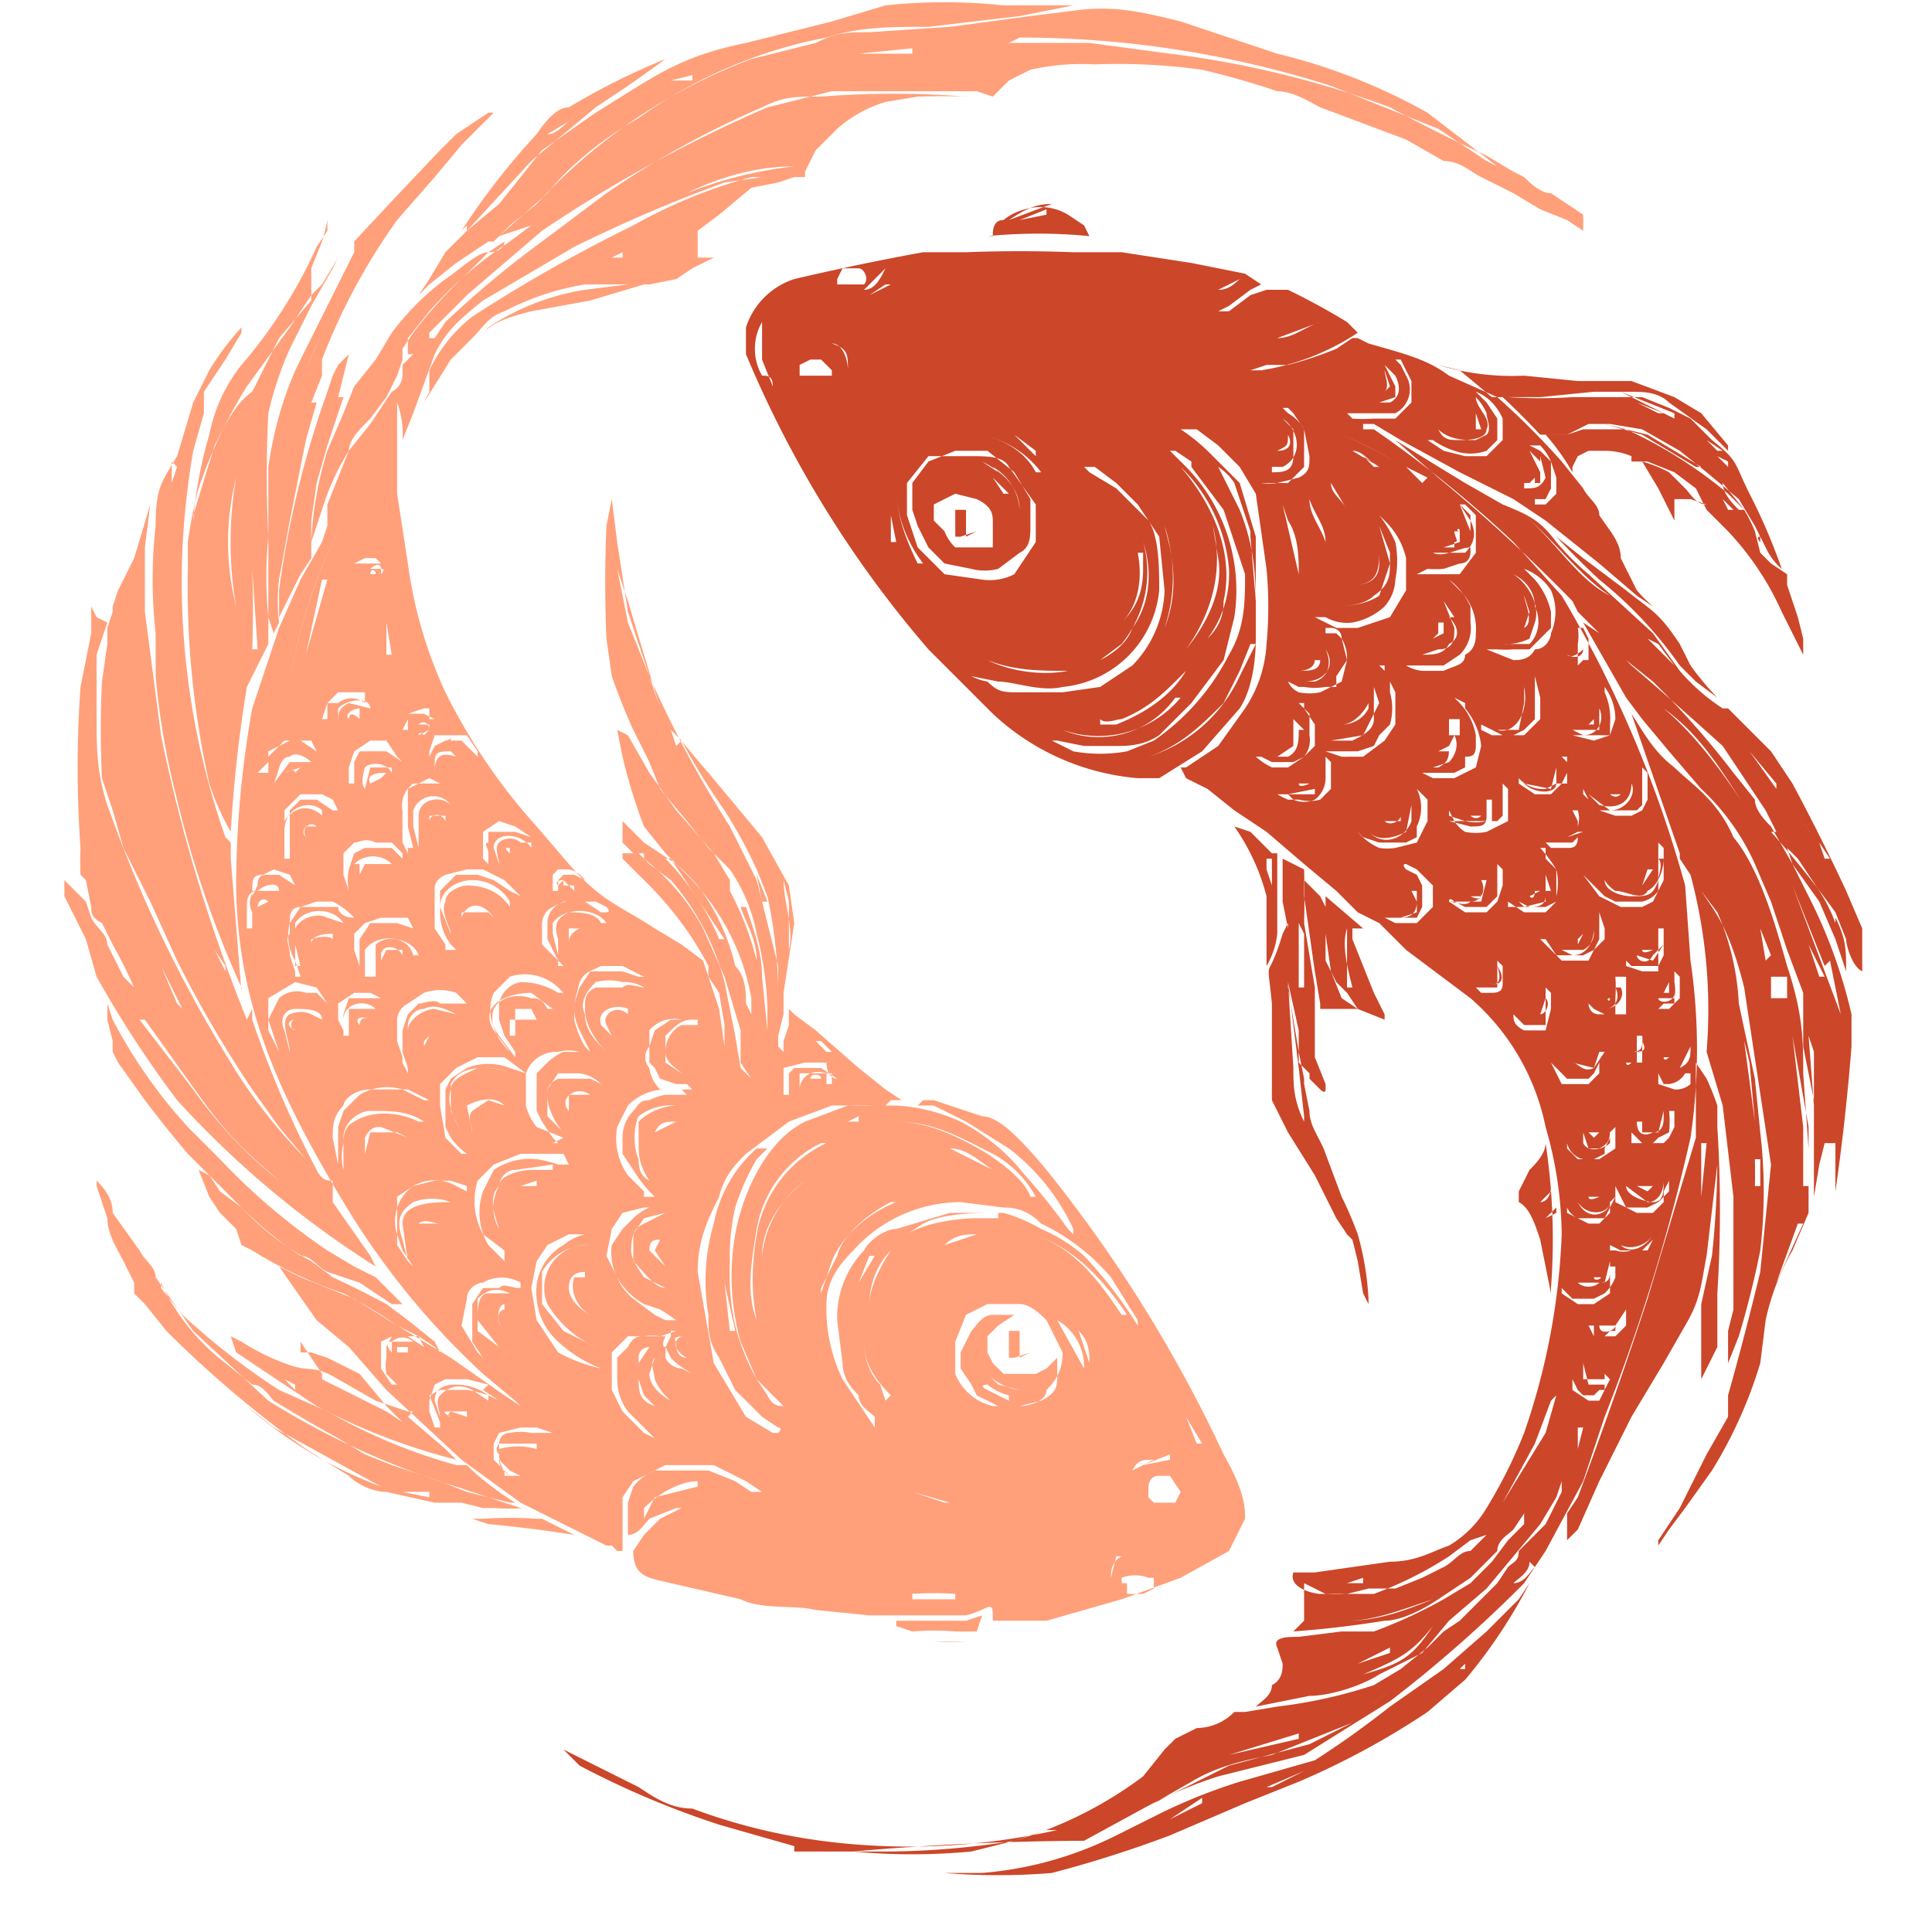
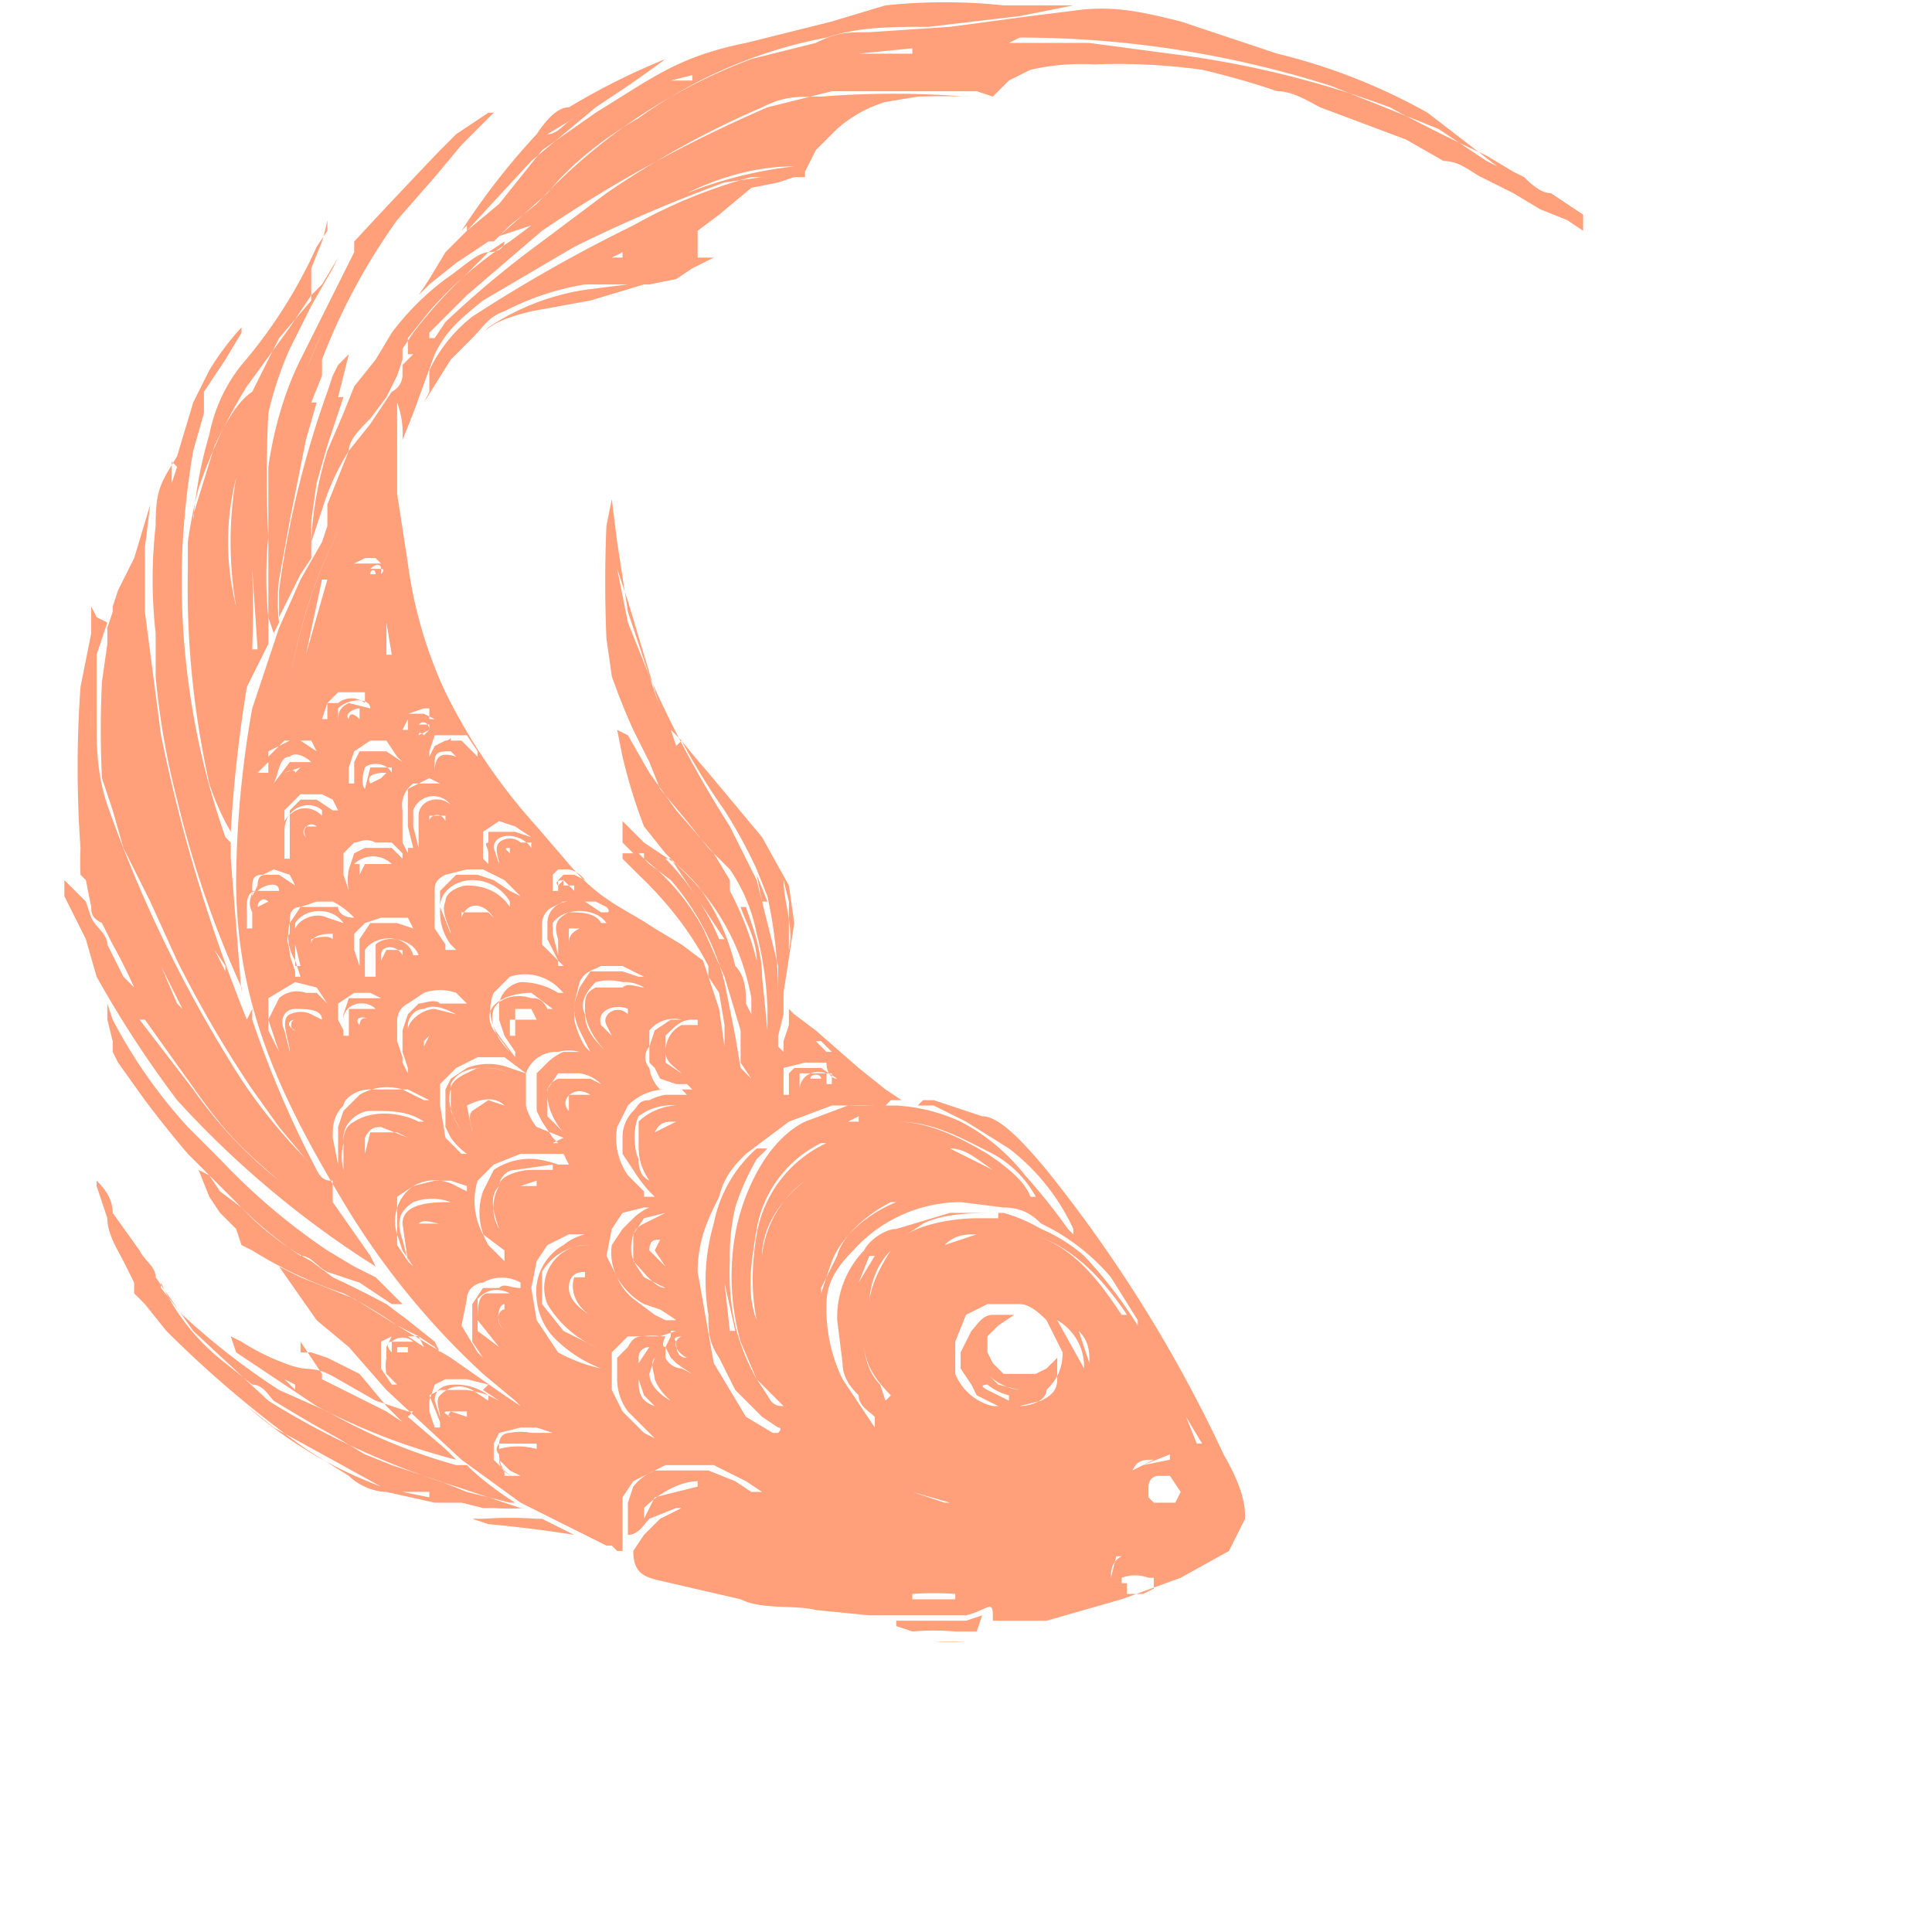
<svg xmlns="http://www.w3.org/2000/svg" width="48" height="48" version="1.2" viewBox="0 0 36 36">
  <defs>
    <clipPath id="a">
-       <path d="M10.4 3.8h24.3V35H10.4Zm0 0" />
-     </clipPath>
+       </clipPath>
    <clipPath id="b">
      <path d="M1.2 0H30v31H1.2Zm0 0" />
    </clipPath>
  </defs>
  <g clip-path="url(#a)">
-     <path d="M27.3 9.4h-.1l.2.2v.7s0 .2-.2.2l-.3.1a2 2 0 0 1-.3 0l-.2.1h.8l.3-.4v-.7l-.2-.2Zm-1.4.9-.2-.5.2.7c0 .2 0 .4-.3.6-.2.2-.6.2-.9.2.3 0 .7 0 1-.2l.2-.6v-.2Zm5.2 8-.1.2h.1v-.1Zm-1 .1c.1.2 0 .4-.2.4l-.1-.1.1.1c.2 0 .4-.2.3-.4Zm-.6-1-.1.2h-.2.2v-.1Zm.2 0c0-.1 0 0 0 0s0 .2-.2.3h-.4l-.2-.1.4.2c.3 0 .4-.3.4-.5Zm.4 1.2H30c-.1 0 0 .1 0 0Zm-3.8-1.8v-.2s-.1 0 0 0v.4-.2Zm0-.2-.1-.2.2.4c0 .2-.1.3-.3.3l.3-.1v-.4Zm4.9 1.7v.3h-.3s-.1 0 0 0c0 .1.3.1.3-.1v-.2Zm-.4-.6h-.2c0 .1.2 0 .2 0Zm.2-.1-.2.3-.3-.1c0 .1.2.2.3 0l.2-.2Zm-2.1-1-.1-.3s-.1 0 0 0v.4c0 .2-.2.2-.3.2l-.2-.1.1.1.4-.1v-.2Zm-1.3 0c0 .1 0 .2-.2.1h-.1.3Zm1 0s0 .2-.1.1l.2-.1ZM31 16c0 .2-.1.5-.3.6-.1.2-.4 0-.6 0a.6.6 0 0 1-.2-.2c0 .2.3.3.5.3.3 0 .4 0 .5-.3 0-.1.1-.3 0-.4Zm-3.2-1.1v.4H27c0-.1 0 0 0 0l.4.1c.2 0 .3 0 .3-.2v-.3Zm1.4.5h-.1.2Zm-1.5 1-.1.4H27c.1 0 .3.1.4 0 .2 0 .3-.2.2-.4Zm3-.2-.1.3h-.4c0-.1 0 0 0 0h.4l.2-.3Zm-3-1.1-.1.1h-.2s.1.1.2 0l.1-.1Zm1.3-.8-.1.4-.5-.1c.2.2.6.2.6 0v-.3Zm1.2.5H30s.1.1.2 0Zm-.9-2.7Zm0 0Zm0 0c0 .1 0 0 0 0Zm-.5 2.4h-.1.1Zm.7-2.4s-.2.2-.3.1c.2.1.3 0 .3-.1Zm1 2.5h-.1c0 .3-.2.5-.6.4l-.2-.2.4.3c.3 0 .5-.3.4-.5Zm-1.2-2.5Zm.1 3.4-.2.1.3-.1Zm.4-2.3v.4h-.5l-.2-.1.4.2c.3 0 .4-.3.3-.5Zm-.1.2-.1.1h-.2.3Zm-2.9-1.8v.2l-.1.1.2-.1v-.2Zm.3-.1-.2-.3.2.5c0 .2 0 .4-.3.4l-.3.1c.2 0 .4 0 .5-.2.2-.1.2-.3 0-.5Zm0 2.2-.1.2-.2.1h.2v-.3Zm.1 0v-.3H27v.5c0 .2 0 .3-.2.4h-.3.2l.3-.1c.1-.1.2-.3.1-.5Zm1.4-2.4c0-.3-.2-.5-.4-.6.3.2.5.6.4.9l-.1.3a1 1 0 0 1-.5.1h.5c.2-.2.2-.5.1-.7ZM26.3 15l-.1.5c-.2.1-.5.2-.7 0 .3.3.7.1.8-.2V15Zm2.1-1.9v-.3c.1.5-.2.9-.5.8h.4l.1-.5Zm-2.3 2.1c0 .1-.2.2-.3.1h.3s0-.1 0 0Zm2.4-3.8-.1-.3c0 .1.2.5 0 .6l.1-.3Zm-.2 1.7-.2.2.2-.2Zm-4 .5-.2-.2v.5l-.3.2h-.3.5c.2-.1.2-.3.2-.5Zm0 1h-.1c0 .1.2 0 .2 0Zm1.4-1.5-.1-.3v.6c0 .2-.2.3-.4.4h-.4l.6-.1.3-.6Zm-1.7.5c0 .2-.2.3-.3.3.1 0 .3-.1.3-.3Zm.7-1.5c.2.3 0 .6-.4.6H24h.5c.3-.1.3-.4.2-.6ZM24.6 6l-.8.3c.3 0 .5-.2.8-.3Zm.4 0Zm-.5 8.3v.4l-.5.1h.5v-.5Zm1-1.2c-.1.2-.3.4-.5.4.2 0 .4-.1.5-.3Zm-1-.8c0 .1-.1.2-.3.2.2 0 .4 0 .4-.2ZM26 7l-.2-.2.2.4v.2l-.3.1h-.4.6c.2-.1.2-.3.1-.5Zm-2 1v.1c0 .2 0 .2-.2.3.2 0 .3-.1.2-.3Zm4.7.6-.2-.2.2.4V9h-.3v.1c.2 0 .3 0 .4-.2l-.1-.4Zm-1.2-1V8h.1l-.1-.3Zm.2.1a1 1 0 0 0-.2-.3c0 .2.3.4.2.6 0 .2-.4.2-.5.2-.2 0-.3 0-.4-.2.2.2.5.2.7.2l.2-.1c.1-.1 0-.3 0-.4Zm-2 2.5c0 .4 0 .7-.5.7.3 0 .5-.1.5-.4v-.3Zm1.5-.3c0-.1-.1 0 0 0v.2l-.3.1h.2v-.1c.1 0 0-.1 0-.2Zm1.4-1.2v.2l-.1.1h.1v-.3ZM24.1 8l-.2-.2c.3.2.4.7 0 .9h-.2v.1c.2 0 .4 0 .4-.3V8Zm1.8-.8-.1-.3c0 .1.1.3 0 .4 0 0 0 .1 0 0l.1-.1ZM27.3 31l-.1.1h.1V31Zm-.4.4Zm-1.5-2-.3.1h.3Zm4-2.8v.4l.1-.4ZM29 26l-.2.7L28 28l.6-1.1.3-.8Zm-2.3 3.8c-.5.2-1 .4-1.6.4.5 0 1-.2 1.6-.4Zm-1 1h-.2.1Zm4.2-4.2-.6 1.1.6-1.1Zm-4 3.3h-.2.2Zm2.6-.8c0 .2-.2.3-.3.4.2 0 .3-.2.4-.3Zm.2.1Zm-2.8 1.5-.6.3.6-.2Zm-2.5 2.7Zm3.6-2.6h-.1s0 .1 0 0h.1Zm-3.4 1.5Zm.6 0-1.3.4 1.3-.3Zm2.5-1.2a21.7 21.7 0 0 0-.3.2l.3-.2ZM24.3 33l-.7.3c-.1 0 0 0 0 0h.1l.6-.3Zm1.6-1.5a34.2 34.2 0 0 0-.4.3l.4-.3Zm-3.5 2-.6.4.6-.3Zm4.3-3.2c-.4.5-.6.6-1.3.9l-1 .3c-.1 0-.1 0 0 0l1-.3c.7-.2.9-.3 1.3-.9Zm2-8.3-.2.3.2-.3Zm-4.5-4.8V17v1.4h.1v-1Zm1 1.2c-.1-.4-.2-.8-.1-1.1v1.1h.1ZM24 20.3v-.5.5Zm5 2.2-.2.2.2-.1Zm-4.5-4v.5Zm-.8-2.4V16h-.1v.2l.1.3V16Zm5.2 6c0 .2-.1.3-.2.3l.2-.2Zm-3.7 10-1.5.6c-.5.1-1 .2-1.5.5l-.7.4 1.4-.7 1.5-.4.8-.4Zm-.9-11.3-.1-.9-.2-1.6.1 1.6c0 .3 0 .6.2 1Zm8.5 1.3v-.5h-.1a13.3 13.3 0 0 1 0 .5Zm.9-.4V21l-.3-1.7.2 1.7v1.1h.1v-.5Zm-.4-3.1v-.4H33v.4Zm-1.8 5.2c0 .4-.2.7-.4 1 0 0 0 .1 0 0 .2-.3.4-.6.4-1Zm1-5Zm1 4-.4 1.1.5-1.1Zm-1.6.2-.1.7-.5 1.2.5-1.2.1-.7Zm.7-3.2a10 10 0 0 0-.1-.4l.2 1.5-.1-1.1ZM32 23v.7-.7Zm-.2-1.7-.1 1v-1Zm-.7 2.7-.2.3.2-.3Zm2.7-4.4-.1-.3.1 1.3v-1Zm-.7-5-.5-.6.5.7Zm1 1.4-.2-.3a12.3 12.3 0 0 0 .1.3Zm-.3-.4a45.8 45.8 0 0 1-.3-.4l.3.4Zm-.9-1-.2-.3.2.3Zm-.1 2.4Zm-.3-2c-.4-.6-.8-1.3-1.5-1.8.6.5 1.1 1.2 1.5 1.8Zm.5 2.8-.2-.5.1.6Zm1 .4-.3-.6.2.6Zm0-.2-.6-1.5.9 2.4-.2-1Zm-3.7-6.4Zm2-2.1-.2-.2.1.2Zm1.2 5.4Zm-1-5.4-.4-.5c0 .2.2.4.3.5Zm-.3-.9-.2-.1.2.2ZM30 11.1c-.6-.4-1-1-1.6-1.5.6.5 1 1.2 1.6 1.5Zm-1.1-4Zm.6 3.8Zm3.3-.9c-.1 0 0 .1 0 .1Zm-1.6 2.4-.3-.4-.2-.1.1.1.4.4ZM31 7.7l-.5-.2.4.2Zm.7.4-.4-.3.4.3Zm-.9.2Zm-4.1 1Zm5-.6-1-.6-.8-.2.7.2 1 .6Zm-.5-1-1-.4 1 .5Zm.9.7-.3-.2.2.2Zm-1.4-.7Zm-6 2.4c0-.3-.2-.5-.3-.8 0 .3.2.5.3.8Zm-.7-.4-.1-.3.3 1.3c0-.3 0-.7-.2-1Zm1.1-.2a21.8 21.8 0 0 0-.3-.5c0 .2.2.3.3.5Zm-9.2.3-.2-.3.2.3Zm-1.5-2.6-.2-.5V6c.1 0 0 0 0 0a1 1 0 0 0 0 1c.1 0 .2 0 .2.2ZM15.5 9l-.8-1.4.8 1.4Zm10.2-.3-.3-.2.2.2Zm.9.2-.4-.2.3.3ZM20 6.6Zm6 2a7.6 7.6 0 0 0-1-.5 8.3 8.3 0 0 1 1 .5Zm-6.6-2.8Zm.4-.4Zm5.9 3.3-.5-.3c.2 0 .3.2.5.3ZM16.5 5l-.4.4h-.2.2c.2 0 .3-.2.4-.4Zm0 .3-.3.2.4-.2Zm3.1-1.5c-.3 0-.5.1-.8.3l.8-.3Zm-1 5-.3-.2c.4.2.7.5.7.9a1 1 0 0 0-.5-.8Zm-2.8-2.4.1.4-.1-.4Zm1.4 4.1c-.3-.4-.5-.9-.5-1.4 0 .5.2 1 .4 1.4Zm4-4.1Zm-5.7 0c.2 0 .3.3.3.5 0-.3 0-.4-.3-.5Zm3.3 2.8-.3-.3.2.3Zm.7-5.3-.5.2.5-.1Zm-2.8 6.2-.1-.5v.5h.1Zm2.6-1.7-.4-.3.4.4Zm1.8 1.3-.6-.7.6.7Zm1 .6v.7-.7Zm-.8-.2c.2.7 0 1.4-.4 1.9l-.4.3c.2-.1.5-.3.6-.6.3-.4.4-1 .2-1.6Zm0 .5v-.3h-.1c.1.5 0 1-.3 1.3.3-.3.4-.6.4-1Zm.5-.4-.1-.4a3 3 0 0 1 0 1.9c.2-.5.2-1 .1-1.5Zm1.3-5-.4.2c.2 0 .3-.1.5-.3Zm-3.7 3.6c-.3-.4-.8-.7-1.3-.7.5 0 1 .3 1.2.7Zm3.5-3.6-.2.1.2-.1Zm-3 7.3c-.5 0-1 0-1.5-.2.4.2 1 .3 1.5.2Zm9.8 13s0 .1 0 0Zm0 0ZM23.3 12l-.2.5-.3.6c-.4.4-.8.8-1.4 1a2.8 2.8 0 0 0 1.7-1.5l.3-.6Zm-.6-1.6-.1-.6c.2.8 0 1.6-.5 2.3.4-.5.7-1.1.6-1.7Zm.2.2a3 3 0 0 0-.9-1.9c.6.7 1 1.6.8 2.5 0 .3-.1.5-.3.7a2 2 0 0 0 .4-1.3Zm-.9 2c-.3.3-.6.6-1.1.8-.1 0-.3.1-.4 0v.1h.3c.5-.2 1-.5 1.3-1Zm1.3-2.7L23 9a1 1 0 0 0-.3-.3l.4.8c.2.5.3 1 .3 1.7l-.1-1.2Zm6.6 15.7v.2h-.3l-.1-.4v.3h.5Zm-8-12.6c-.5.7-1.4.9-2.1.6A2 2 0 0 0 22 13Zm8.7 10h-.2.2Zm-.6.5-.1.4h-.5c.1.1.3.1.4 0 .1 0 .2 0 .2-.2v-.2Zm-.2-1.2h-.2c0 .1.2 0 .2 0ZM31 22c0 .2-.1.4-.3.4l-.4-.3c0 .2.4.3.5.3.2 0 .2-.2.2-.4Zm-.2.1h-.3l.2.1Zm-.8 2.5h-.1.1Zm0-2.2c0 .2-.4.3-.6 0 .2.4.6.2.6 0Zm.1 2v.3h-.3c0 .2.3.1.3 0v-.2Zm-.3-.6h-.1c0 .1.2 0 .1 0Zm1-.8c-.1.2-.4.3-.6.2.2.2.5 0 .6-.2Zm-2.9-5c.1.3 0 .4-.2.3.2.1.4 0 .2-.3Zm3 2.9h-.2.1Zm-.9.1c0 .2 0 .3-.2.4h-.2l-.1-.3v.2c.1.2.4.1.5 0V21Zm-1.4-2.3h-.1.1Zm2.4 2-.1.4h-.3v-.2h-.1c0 .2.1.3.3.2.2 0 .2-.2.2-.3Zm-1.2.4h-.2l.1.1s.1 0 0 0Zm-1-2.5-.1.3h-.3.3c.1 0 .2-.2.1-.3Zm.7 1.2h-.1.2ZM28 18h-.1c0 .1 0 .1 0 0Zm3.3 1.7H31s0 .1.1 0h.1Zm-.8-.2Zm1 0c0 .2 0 .3-.2.4H31h.3l.2-.4Zm-.9-.1c0 .1 0 .2-.2.2.2 0 .3 0 .2-.2Zm-.8.2-.1.3-.4-.1c.1 0 .2.2.4.1l.2-.3Zm-2.4-9.9-.2-.3.2.5v.3c-.2 0-.5.2-.7.1h.6c.2-.2.2-.4.1-.6Zm-.2 1.3a1 1 0 0 1 .3.8c0 .1 0 .3-.2.4 0 .2-.2.2-.4.3h-.4a.7.7 0 0 1-.3-.1h.7l.3-.2a.7.7 0 0 0 .2-.6v-.3a1.3 1.3 0 0 0-.4-.5l.2.2Zm-1.4 1.5.2.4v.6l-.2.3-.4.3H25l-.3-.1h-.1.7l.3-.1.1-.2.2-.2a1.1 1.1 0 0 0 0-.6v-.2l-.1-.2-.1-.1h.1Zm-1 1.7v.5l-.2.2a.8.8 0 0 1-.4 0H24a1.7 1.7 0 0 1-.2-.1h.2l.1.1a.5.5 0 0 0 .4 0 .5.5 0 0 0 .2-.4v-.4Zm-.5-1 .2.3v.4l-.2.2-.3.2h-.3a1.3 1.3 0 0 1-.3-.2h.1l.2.1h.4l.2-.1a.5.5 0 0 0 .1-.4v-.4l-.1-.1-.1-.1h.1Zm.5-1.5s.2 0 .2.2l.1.4-.1.4-.4.2a1 1 0 0 1-.4 0 .4.4 0 0 1-.2-.2l.2.1h.1a1.2 1.2 0 0 0 .4 0h.2v-.2l.2-.3a.7.7 0 0 0-.1-.4l-.1-.1h-.2v-.1h.1Zm1.6 3 .2.2v.4l-.2.4-.4.1a1 1 0 0 1-.3 0 1.1 1.1 0 0 1-.4-.3l.1.1.3.1h.5l.2-.1v-.2a.8.8 0 0 0 0-.7v-.1Zm0 1.5.3.3v.4l-.3.3H26l-.2-.1h.6l.1-.2v-.4l-.1-.2-.2-.1s-.1-.1 0-.1Zm.9-3a1.3 1.3 0 0 1 .3.7l-.1.4-.4.2h-.4l-.2-.1h-.1.7l.2-.1v-.2c.1 0 .2 0 .2-.2v-.2a1.2 1.2 0 0 0-.3-.6l-.1-.1.2.1Zm.9-2.7s-.1 0 0 0l.2.1.2.2a1.4 1.4 0 0 1 .3.6v.3l-.2.2-.2.2h-.3a2 2 0 0 1-.3 0h-.2l.5.2c.1 0 .3 0 .4-.2.2 0 .3-.2.3-.3a1 1 0 0 0 0-.8 1 1 0 0 0-.5-.4l-.2-.1Zm.4 2.1.1.4v.4l-.3.3h-.6l-.2-.1v-.1l.2.1.2.1h.2l.2-.1.2-.2v-.8l-.2-.1.2.1Zm-.5 2.1v.6l-.4.2a1 1 0 0 1-.4 0 .6.6 0 0 1-.2-.2l-.1-.2v.1l.3.1a.9.9 0 0 0 .4 0h.2l.1-.1v-.6l.1.1Zm1.8-2v.2a1.2 1.2 0 0 1 .1.6v.2h-.7l-.3-.3c-.1 0 0 0 0 0l.3.3.4.1.3-.1.1-.3a1 1 0 0 0-.2-.6Zm-.4-1 .1.2v.4h-.1l-.1.1H29c-.1 0-.1 0 0 0h.4V12a.9.9 0 0 0 0-.3Zm-1.6 4.4v.6l-.2.2h-.4l-.2-.1s-.1-.1-.1 0l.3.2h.4l.2-.2.1-.3v-.3l-.1-.1Zm.9-.3v.2l.2.2a1.1 1.1 0 0 1 0 .5v.1l-.2.1h-.7v-.2.1l.3.2h.4l.2-.2v-.6a2.8 2.8 0 0 0-.3-.4Zm.4-1.7v.5H29l-.2.1a.6.6 0 0 1-.5-.2c-.1 0 0 0 0 0v.1l.3.2h.3l.2-.2.1-.2v-.2l-.1-.1Zm1.4.2v.7l-.1.1h-.7l-.2-.2-.1-.2v.1l.3.3.3.1h.3l.2-.1.1-.2v-.5Zm-.8 2.7.1.3v.2l-.1.1-.1.1-.2.1H29l-.2-.3h-.1l.4.4h.5l.2-.4V17h-.1ZM28 18v.3c0 .1 0 .2-.2.2h-.2l-.1-.1h.4v-.5Zm.8.4v.7h-.4l-.2-.2c-.1 0 0 0 0 0 0 .1 0 .2.2.3h.4l.1-.4v-.3l-.1-.1Zm1.3-.2a2.7 2.7 0 0 1 0 .4v.3h-.2l-.2-.1-.1-.1s0 .2.2.2h.5v-.7Zm-.3 1.5v.3l-.2.2h-.5L29 20l-.1-.2.2.2.1.1h.4l.1-.1.1-.2v-.2.1Zm.7-.4v.5h-.2s0 .1.1 0h.2v-.3a.9.9 0 0 0 0-.2Zm-.4 1.8v.3l-.3.2h-.4l-.2-.2V21v.3a.4.4 0 0 0 .3.3h.2l.2-.1v-.1l.1-.2v-.1l.1-.1v.1Zm1-.4a1.7 1.7 0 0 1 0 .4l-.2.1-.1.1h-.2l-.2-.2v-.3.5h.6l.1-.1.1-.2v-.3Zm0 1.3v.2l-.2.2-.2.1h-.4l-.1-.2-.1-.2V22v.4l.4.2h.3l.2-.2v-.2l.1-.2Zm-1 .3-.1.2-.1.2h-.5a.4.4 0 0 1-.2-.2v.1l.2.1.2.1h.2l.2-.2v-.2Zm.8.6v-.1.1l-.1.2-.1.1-.1.1h-.2a.5.5 0 0 1-.3 0H30V23v.2l.2.1h.5l.1-.2.1-.2v.1Zm-.8.7v.2a.8.8 0 0 1-.2.3l-.2.1h-.4l-.1-.1-.1-.1v-.1.2l.3.2h.3l.3-.2v-.5Zm.2.8-.2.3v.1H30l-.1.1h-.2v-.2h-.1l.1.2h.4l.2-.2v-.3Zm-.3 1.3-.1.2h-.1l-.1.1h-.2l-.1-.1-.1-.2v-.2.4l.3.2h.2l.1-.2v-.2Zm.9-10v.9a.5.5 0 0 1-.3.2h-.5l-.2-.1-.2-.2-.2-.2v-.1.1l.3.4.4.2h.4l.2-.1.2-.4v-.6Zm-1.6-.6.1.2v.3l-.1.1h-.5l-.1-.1.2.2h.3c.1 0 .2 0 .2-.2v-.2a.5.5 0 0 0 0-.3Zm1.7 2.2v.5l-.1.2h-.5l-.1-.1v-.1c-.1 0-.1 0 0 0v.2l.3.1h.3v-.8Zm.2.8v.2a.8.8 0 0 1 0 .3v.1H31l-.1.1h-.2v-.2.2h.4l.2-.2v-.4ZM24.1 7.7l.2.3.1.5c0 .2 0 .3-.2.4l-.4.1a1 1 0 0 1-.3 0h-.1.6l.2-.2.1-.1V8a.8.8 0 0 0-.3-.3l-.1-.1h.1l.1.1Zm2-1 .2.4v.4l-.3.3h-.4a3 3 0 0 1-.4 0l-.1-.1h.9a.5.5 0 0 0 .2-.7l-.1-.2-.1-.1h.1Zm1.4.6.2.2.2.3v.4l-.2.2a.9.9 0 0 1-.6 0 1.5 1.5 0 0 1-.4-.2h-.1l.3.2.4.1h.4l.3-.3v-.4a1 1 0 0 0-.2-.3.8.8 0 0 0-.3-.2Zm1 1 .2.1.2.2v.5l-.1.2h-.2v.1h.2l.2-.2v-.3l-.1-.3a1 1 0 0 0-.2-.3h-.2Zm3 11.3v.4h-.1a.4.4 0 0 1-.3.2H31l-.1-.2v.2l.3.1a.4.4 0 0 0 .3-.1v-.6Zm-5.8-10a2.4 2.4 0 0 1 .3.5 1.8 1.8 0 0 1 0 .7.8.8 0 0 1-.2.5 1.2 1.2 0 0 1-.6.3.8.8 0 0 1-.5-.1h-.2c0-.1 0-.1 0 0l.4.2h.4l.6-.2.3-.5v-.6a1.4 1.4 0 0 0-.4-.7l-.1-.1Zm-8.7 0V9l.3-.4.5-.2h.6l.5.4.3.5v.5c0 .2 0 .4-.2.5l-.4.3a1 1 0 0 1-.5 0l-.5-.1-.3-.3-.2-.4-.1-.3Zm.4 0v-.2l.4-.2.4.1c.2.1.3.2.3.4v.5h-.7a.8.8 0 0 1-.2-.3l-.2-.2Zm-.5 0V9l.4-.5h.8c.3 0 .6 0 .7.2l.5.7v.7l-.4.6a1 1 0 0 1-.6.1l-.7-.1-.5-.5-.2-.6Zm1.5-5.2a9.7 9.7 0 0 1 1.9 0l-.1-.2-.3-.2a1 1 0 0 0-.8-.1 1 1 0 0 0-.4.2c-.2 0-.2.2-.2.3h-.1ZM28.9 24a12 12 0 0 0-.1-2.7c0 .2-.2.4-.3.5l-.2.4v.2c.2.1.3.4.4.7l.2 1ZM18.6 12.7c.3 0 .8.2 1.2.1a2 2 0 0 0 1.8-1.8c0-.4 0-1-.2-1.3l-.6-.6-.5-.3-.1-.1h.2l.4.3.4.4.4.6.1 1a2.1 2.1 0 0 1-.6 1.4l-.6.4-.7.1H19c-.3 0-.4 0-.6-.2a1 1 0 0 1-.3-.1l.5.1Zm3.6-4 .6.8.4 1.2c0 .5 0 1-.3 1.5a4.3 4.3 0 0 1-1.4 1.6l-.5.2a2.8 2.8 0 0 1-1 0l-.4-.2h.1l.5.1h.6c.2 0 .5 0 .8-.2l.6-.6.6-.8.2-.8a3.3 3.3 0 0 0-1-2.9l-.2-.2h.1l.3.2Zm-6.6-3.5.1-.2h.3c.1 0 .2.2.1.3h-.5ZM14.9 7v-.2l.2-.1h.2l.2.2V7h-.7Zm13 .4h.8l1-.1h.7c.2 0 .5 0 .7.2l.7.5.4.4v-.1l-.5-.6-.5-.3-.8-.3h-1l-1-.1a4.7 4.7 0 0 1-1.6-.2l.4.1.6.5h.1Zm.8.7h.5l.4-.2h.4l.6.1.7.4.5.4.6.5.3.5.2.4a1.2 1.2 0 0 0 .3.4 11 11 0 0 0-.6-1.4c-.3-.6-.2-.6-.7-1l-.4-.4-.4-.2-.5-.2h-1.3a9.1 9.1 0 0 1-1.2 0H28a15 15 0 0 1 .7.7Zm3.1 1.5v-.2c-.2 0-.3-.2-.4-.3l-.3-.3a2.5 2.5 0 0 0-.5-.2l.3.5.2.4.1.2v-.4h.3l.3.1Zm-1.4-1h.3l.5.2.4.3.2.4.2.2.2.2a5.4 5.4 0 0 1 1 1.5l.3.6.1.2v-.3l-.1-.4-.2-.6v-.2l-.3-.2-.2-.2-.1-.4a3 3 0 0 0-.2-.4l-.3-.3A8.4 8.4 0 0 0 30.3 8h-.8l-.3.1h-.4a4.2 4.2 0 0 1 .5.7v-.1l.1-.2.2-.1h.3a1.3 1.3 0 0 1 .5.1Zm-6.6 7.3v1.5a1.5 1.5 0 0 1-.2.6v-1.3a4 4 0 0 0-.6-1.3l.3.1.4.4Zm.9.8v1.2l.2.4.2.2.2.3.5.2v-.1l-.2-.4-.2-.5-.2-.5v-.2h.2l-.7-.6Zm.6 2.1-.3-.2-.2-.5-.1-.7v-.5l-.1-.2-.3-.3v.3l.1.7.1.7.1.6v.1h.7ZM24 17.3v1l.2.9v.6l.2.2v.1l.2.2s.1.1.1 0v-.1l-.2-.5v-1.3l-.2-1.2a19.4 19.4 0 0 0 0-1l-.4-.2v.8l.1.5Zm.3 2.8-.1-.5-.2-1.2v-1.2l-.1.2c-.3 1-.3.3-.2 1.3v1.8l.3.6.5.8.4.8.2.3.1.1.1.4.1.6.1.2v-.1a5.4 5.4 0 0 0-.2-1.2 7 7 0 0 0-.3-.7l-.3-.8c-.1-.3-.3-.5-.3-.8l-.1-.5Zm4.2 9.4-.2.3-.6.6-.8.7-1 .7a17.4 17.4 0 0 1-1.4 1l-.7.2-.7.2a10.3 10.3 0 0 0-1.5.6l-.8.4a6.8 6.8 0 0 1-2.5.7h-.7a12.1 12.1 0 0 0 2 0 22 22 0 0 0 2.2-.7l1.4-.6 1-.4a14.7 14.7 0 0 0 2.4-1.3l.7-.6a9.7 9.7 0 0 0 1.2-1.8Zm-13.7 5h1.8a15.4 15.4 0 0 0 2.3-.2l.6-.2h.2a12.5 12.5 0 0 1-4.4.2 11.1 11.1 0 0 1-2.4-.6c-.4 0-.7-.2-1-.4l-1-.5-.4-.2.3.3a16.5 16.5 0 0 0 2.6 1.1l1.4.4Zm9.8-4.8h1A7 7 0 0 0 27 29l.4-.3.3-.1.2-.2-.2.2-.3.3c-.2 0-.3.2-.5.3l-.4.2-.5.2h-.5l-.4.1a3 3 0 0 1-.4 0l-.4-.2v.7l-.2.2a19.8 19.8 0 0 0 1.7-.2c.3 0 .7-.2 1-.4l.6-.4.5-.5c0-.2.2-.3.3-.4l.2-.3v.2l-.3.3-.3.4-.4.4-.5.3a9 9 0 0 1-1.3.6H25l-.8.1c-.2 0-.5 0-.4.2l.1.3c0 .1 0 .3-.2.4 0 .2-.2.3-.3.4l1-.2c.4 0 1-.2 1.3-.4l.8-.4.5-.6.7-.6.5-.6.5-.6.3-.5.1-.3v.2l-.3.6-.5.5c0 .2-.1.2-.2.3l-.2.3-.4.4-.3.3-.3.2-.3.3-.5.4-.5.3a9.2 9.2 0 0 1-1.8.4l-.6.1H23a1 1 0 0 1-.7.3l-.4.2-.2.2-.4.5a7.5 7.5 0 0 1-2.4 1.2l-.8.2a11.7 11.7 0 0 1-2.2 0 51.2 51.2 0 0 1 4.3-.2l1.1-.6a8 8 0 0 1 1.4-.6l1.6-.4 1.6-1a24.5 24.5 0 0 0 2.5-2.2l.4-.6.7-1.3.4-1.2a35.5 35.5 0 0 0 1.6-5.2 11.3 11.3 0 0 0 0-3.3l-.1-1.4a21.9 21.9 0 0 0-2.3-5.4l-.9-1A22 22 0 0 0 25.6 8h-.2v-.1h.2l.5.3 1.1.6 1 .5.6.4 1 .8.7.6.3.2a3 3 0 0 1-.3-.3l-.3-.6c0-.3-.2-.5-.4-.8 0-.2-.2-.3-.3-.5l-.4-.5a14.1 14.1 0 0 0-1.2-1.2L27 7c-.4-.3-.8-.4-1.5-.6l-.2-.1h-.1l-.3.2a7.2 7.2 0 0 1-.9.3h-.4l-.3.1h-.2.4a4.5 4.5 0 0 0 1.8-.7l-.2-.2a13.3 13.3 0 0 0-1.1-.6h-.4l-.3.1-.4.3h-.2l.2-.1.4-.3.2-.1-.3-.2-1-.2-1.3-.2H20a26.2 26.2 0 0 0-2 0h-.8a49 49 0 0 0-2.4.5 1.4 1.4 0 0 0-.9.9v.5a20.5 20.5 0 0 0 3.4 5.5l.7.7.5.5a4.5 4.5 0 0 0 2.7 1.2h.4l.8-.5.7-.8c.2-.3.3-.8.3-1.3V10l-.3-1-.5-.5A3.5 3.5 0 0 0 22 8h.3l.4.3.4.4.3.5.1.7.1.7a7.5 7.5 0 0 1 0 1.4 2.4 2.4 0 0 1-.4 1.2l-.5.7-.6.4H22l.1.2.4.2.5.4.6.4.7.6.6.5.4.4.4.2.5.5 1.2.9a4.3 4.3 0 0 1 1.4 2.4 7.4 7.4 0 0 1 .3 2 12.7 12.7 0 0 1-.7 3.7 9 9 0 0 1-.7 1.4 2 2 0 0 1-.7.7c-.3.1-.6.3-1.1.3l-1.4.2h-.4c-.1.3.4.4.5.4ZM32 13l-.4-.3-.3-.3a7.7 7.7 0 0 0-1.5-1.6 16.5 16.5 0 0 1-.8-.8l.5.4.8.6c.5.4.6.4 1 1l.2.4a5.6 5.6 0 0 0 .5.6Zm1 2.5a18.3 18.3 0 0 1 1.2 1.5l.2.5c0 .1.1.5.3.6v-.8l-.3-.7a39.5 39.5 0 0 0-1-2L33 14l-.5-.5-.3-.3h-.1a3.7 3.7 0 0 1-.8-.7l-.5-.7-1.2-1.1a5 5 0 0 1-.6-.6c-.3-.4-.5-.5-1-.7l-.7-.4a126.6 126.6 0 0 1-1.3-.8l.8.7a31.8 31.8 0 0 1 2.5 2.3l.1.2 1 1a87 87 0 0 1 1.7 1.5l.8 1.2.2.4Zm1.2 1.7a3 3 0 0 0-.3-.6l-.4-.6-.2-.2.1.3.5.7.3.7.2.6v.4-.4c0-.4 0-.6-.2-1Zm-.4 5v-1.7l-.2-1v-1l-.3-.8-.3-.9-.3-.7a4.3 4.3 0 0 0-1-1.4l-.6-.7-.5-.6-.3-.4-.8-1.4.3.2.5.5.5.4a15.9 15.9 0 0 1 1.5 1.7l.4.5c0 .2.2.4.3.5l.4.7.3.6a9.5 9.5 0 0 1 .8 2.2v.6a41.5 41.5 0 0 1-.3 2.7v-.9H34l-.1.4-.1.6ZM31.3 16l.6.9c.2.3.4.7.6 1.5l.5 3.3-.2 2a64.2 64.2 0 0 1-.6 2.3v.4l-.4.7-.5 1-.4.6v.1l.2-.3.3-.4.5-.7a8.4 8.4 0 0 0 .9-2l.1-.8a4.5 4.5 0 0 1 .5-1.3l.3-.7v-1.2l-.1-1.4c0-.6 0-1.1-.3-2-.2-.7-.5-1.8-1-2.4-.3-.7-.8-1-1.1-1.3-.4-.3-.6-.7-.8-1l.9 2.6Zm.5 3.6.3 1 .2 1.7v2.1l-.1.4v.7-.1l.2-.5a17.6 17.6 0 0 0 .4-1.6 9.4 9.4 0 0 0 0-2.2l-.1-1-.3-1.4A4.8 4.8 0 0 0 32 17l-.3-.4-.2-.3a9.7 9.7 0 0 1 .3 3.3ZM32 21v.4a17.6 17.6 0 0 1-.1 2l-.2.9v1.4l.1-.2.2-.4v-1a24.6 24.6 0 0 0 0-3.1Zm-.2 2.4.2-1.7v-1.1a5 5 0 0 0-.2-.5l-.2-.3v1.4l-.9 3a92.8 92.8 0 0 1-1.3 3.7l-.2.3v.5s0 .1 0 0l.2-.2.4-.9.6-1.2.6-1 .4-.7c.3-.5.3-.8.4-1.3" style="stroke:none;fill-rule:evenodd;fill:#cc4629;fill-opacity:1" />
-   </g>
+     </g>
  <g clip-path="url(#b)">
    <path d="M18.2 30.4h-.4a4.8 4.8 0 0 0-.8 0l-.3-.1v-.1H18l.3-.1c.1 0 .2 0 0 0l-.1.3ZM11.7 5h-.5s0 .1 0 0h.5Zm.2-3.2Zm6.5-1Zm-.3-.5-2 .2 2-.2Zm-2.8.8Zm-5 2Zm5.8-1.7ZM18 1Zm-5.1.4-.4.1s0 .1 0 0h.4v-.1Zm-2.2.8-.5.3c.2 0 .3-.2.5-.3A9.4 9.4 0 0 0 11 2l-.3.2ZM17 1h-1l1-.1ZM7.2 11.6v.6h.1Zm.4 1.1-.3-1.2.3 1.2Zm4-8-.2.1h.2ZM15.3 2Zm-.4.3Zm-3.1 2.3Zm3-1.5c-.7 0-1.4.2-2 .5a7.7 7.7 0 0 1 2-.5ZM13.9 2Zm-2.7 1.4Zm2.3.5ZM6 11.7Zm0-.9-.3 1.4.4-1.4Zm-1.9 1.5v-.1a15.4 15.4 0 0 1 0 .1Zm0 1.5c-.2-.7-.3-1.5-.2-2.2-.1.7 0 1.5.2 2.2ZM7 8.6V9v-.4Zm-5.3 5v-.4a10.7 10.7 0 0 0 0 .4Zm5.4-3c0-.1-.1-.1-.2 0h.3Zm.1-2.1v-.3 1.3-1Zm-.8 1.2a10 10 0 0 0-1 3 9.8 9.8 0 0 1 1-3ZM8 12.8Zm-1-2.1c0-.1-.1-.1-.1 0H7Zm-4.5 5Zm.7-6.5v1-1Zm0-.6V9l.1-.3Zm2.3-1.2-.3 1.8.3-1.8ZM5 6.9V7Zm1.2-1.2v.1-.1Zm.4-.8-.2.4a35.9 35.9 0 0 0 .2-.4ZM4.9 7.4v.4-.4ZM6 6.2l-.3.7a27.8 27.8 0 0 1 .3-.7ZM7 7c.1 0 0 0 0 0Zm-4.5 4.5Zm1 2.5Zm.7 4-.2-.3.2.4ZM4 9.5Zm-.5 7.4Zm1 2.8Zm.3-7.6-.1-1.5a20.8 20.8 0 0 1 0 1.5h.1Zm-1 5.5-.2-.4.2.4Zm.6-8.7c-.2.8-.2 1.6 0 2.4a7 7 0 0 1 0-2.4Zm-1 3v.6-.6Zm0 13Zm4.2 2Zm-3.5-6.4Zm3 7.2-2-1.1-.5-.4a8 8 0 0 0 2.5 1.5Zm-1.6-1.9-.2-.1.2.2Zm2.5 2a27 27 0 0 0-.5 0l.5.1Zm-4.6-9L3 18l.3.7Zm-.8-1.1ZM5.2 22c-.7-.6-1-.9-1.5-1.6l-1-1.4h-.1l1 1.3A8.2 8.2 0 0 0 5.2 22Zm1.5 3.8-.5-.3.5.3Zm12.3 3ZM6.7 26.4Zm11 1.6-.7-.2.6.2Zm-5-12.6Zm-6 11.2-1-.5 1 .5Zm7-6.6Zm.5-1.7V18v.4-.2Zm3.8 10Zm-4.3-10.4.2.8-.2-.8Zm.6 2.3Zm-.8-2.7-1-1.5h-.1c.4.4.8 1 1 1.5ZM12.3 14Zm0-.8-.3-1-.3-1-.2-.6.2 1 .4 1 .2.6Zm.6 1.5Zm1 2.2-.3-.5a4.2 4.2 0 0 1 0 .2 5.7 5.7 0 0 1 .5 1.3c0-.4-.2-.7-.3-1Zm-.2 8.4Zm.2-9.5Zm.4 1-.2-.5.1.5Zm.4 0-.1-.4c0 .4.2.9.1 1.3v-1Zm-1 8-.2-.9.1.9Zm-1-11-.2-.2.1.3Zm6.6 8.5a2 2 0 0 0-.8-.8c-.6-.3-1.1-.6-1.8-.6.6 0 1.2.3 1.7.6.3.2.7.5.8.8Zm-4-1a2.2 2.2 0 0 0-1.2 1.6c-.1.6-.2 1.2 0 1.7-.1-.5-.1-1 0-1.6a2.3 2.3 0 0 1 1.3-1.7Zm.4 1.5Zm1.9-.5h-.2.2Zm-3 .5v.2c-.1 0 0 0 0 0v-.2Zm.4-.8a2 2 0 0 0-.8 1.4c0-.5.3-1 .8-1.4Zm3.5-.2-.8-.4c.3 0 .5.2.8.4Zm-1.9.6c-.4.2-.9.6-1 1l-.3.6v.8-.7l.2-.6c.2-.5.7-.9 1.2-1.1Zm1.6-.7h-.3c0-.1 0 0 0 0h.3Zm-2.2-.9-.2.1h.2Zm4.3 4.6c0-.2 0-.4-.2-.6l.2.6Zm-5 4.6Zm1.3-4c-.3-.3-.5-.6-.5-1 0 .3.1.6.3.8l.1.3Zm3.6-.5a1 1 0 0 0-.5-.9l.5.9ZM14 27.3Zm6.6 1.8-.1.4.1-.4Zm-8-1.2h-.3s0 .1 0 0h.2Zm5-2.2v-1 1s.1 0 0 0Zm.2 4a6 6 0 0 0-.8 0v.1h.8ZM13 27.6c-.3 0-.7.2-1 .5v.2l.2-.4.8-.2Zm1.5 2Zm7.9-2.7-.3-.5.2.5ZM20.8 29l-.1.4c0-.1 0-.3.2-.4Zm-4.2-5.7c-.3.3-.4.7-.4 1 0 .1 0 .1 0 0 0-.3.2-.7.4-1Zm-.4.1-.2.5.3-.5Zm2.4-.8c-.4 0-1 0-1.4.2l-.3.2c.3-.2.9-.3 1.3-.3h.4Zm3.2 4.5-.5.2.5-.1Zm1.1.4ZM18.2 23c-.2 0-.4 0-.6.2l.6-.2Zm2.1 1Zm1.2 3.2c-.2 0-.3 0-.4.2l.4-.2Zm-14.6-14c0-.2-.4-.2-.6 0v.3c0-.2 0-.3.2-.4l.4.1Zm-.2 0c-.1 0-.3.1-.2.2 0 0 0-.2.2 0v-.1ZM21 24.5c-.4-.6-1-1.3-1.8-1.5.8.2 1.3.9 1.7 1.5Zm-2 1.4a1 1 0 0 1-.6-.3c0-.1 0-.1 0 0l.2.2.4.1ZM8 13.6c0-.1-.1-.2-.2-.1l-.1.2.1-.2H8c0 .1 0 .1 0 0ZM18.8 26a1 1 0 0 1-.4-.2s-.2 0 0 .1l.4.2Zm-13-11.8c-.1-.1-.3-.2-.4-.1-.2 0-.2.3-.3.5l.3-.4h.3Zm-.2.1-.3.1s.1 0 0 0c0 0 .2-.1.2 0Zm2.4-.7-.2.1s0-.1.1 0ZM5.7 19h-.2c-.1 0-.2.1 0 .2-.1 0-.1-.2 0-.2h.2Zm.7-1.8c-.2-.3-.7-.3-.9 0v.8h.1l-.1-.4v-.3c.1-.2.4-.3.6-.2l.3.1Zm-.2.2c-.1 0-.4 0-.4.2v.1-.2s.3-.1.4 0Zm1-3c-.1 0-.4 0-.3.2l.2-.1Zm.1 0c-.1-.2-.4-.2-.5-.1 0 0-.1.3 0 .4l.1-.4h.4Zm-1.4 1h-.2s-.1.1 0 .2c-.1-.2.1-.3.2-.2ZM6 19c0-.2-.3-.2-.5-.2s-.3.2-.2.4l.1.4c0-.2-.2-.6 0-.7 0 0 .2-.1.4 0l.2.1Zm-1-2.2c-.1-.1-.2 0-.2.1l.2-.1Zm.2-.2c0-.2-.3-.1-.4 0-.2 0-.2.2-.2.3v.4h.1v-.7h.5Zm.8-1.5c-.2-.2-.7-.1-.7.4v.4-.6c.2-.3.5-.3.7-.1Zm1 1h-.3v.2l.1-.2H7Zm3.5.3s-.2 0-.1.1h.1ZM8.4 14c-.2 0-.3 0-.3.2v.2c0-.3.1-.4.4-.3l.1.1-.2-.2Zm0 1a.4.4 0 0 0-.7.1v.3l.1.4v-.6c0-.3.4-.4.6-.2Zm2.3 1.6-.2-.2-.1.1v.2-.2h.3Zm-2.2-2.3h-.3.4Zm1.3 1.5h-.3c-.1 0-.1 0 0 .1v-.1h.2Zm-1.5-.6H8v.3-.2c0-.1.2-.2.3 0Zm-1 .9a.5.5 0 0 0-.7 0v.5-.5h.6Zm2.6-.3c-.2-.3-.7-.3-.7 0l.1.3c0-.1-.1-.3 0-.4.1-.1.3-.1.4 0h.2c0 .1 0 0 0 0Zm-2 5.1c-.3-.2-.6-.2-1-.2-.2 0-.5.2-.5.5v.6a1 1 0 0 1 0-.5c0-.1 0-.3.2-.4.3-.2.8-.2 1.2 0Zm-.2-3.1c-.1-.4-.7-.4-.9-.1v.5H7v-.6c.2-.2.7-.1.8.2Zm.6 1.5H8l-.1.2v-.1l.1-.1h.3Zm.9-2.2c-.2-.3-.5-.3-.6 0v.1s.1 0 0 0V17h.5c0 .1 0 0 0 0ZM7 18.8c-.2-.2-.6-.1-.6.2v.3h.1v-.5H7Zm.6 2.4-.5-.2c-.1 0-.2 0-.3.2v.3l.1-.4h.5l.2.1Zm1.9-4.4a.8.8 0 0 0-.7-.4c-.3 0-.6.2-.6.5l.2.5c0-.1-.2-.4-.1-.6 0-.2.3-.3.4-.3.3 0 .6.1.8.4Zm-2 1c-.1-.2-.4-.2-.4 0v.1l.1-.2h.3c0 .1 0 0 0 0ZM6.9 19c-.2-.1-.3 0-.2.1 0 0 0-.2.2-.1Zm4.1-1.7h-.4v.3c0-.1 0-.2.2-.3h.2Zm1 1.1a.7.7 0 0 0-.4-.1 1 1 0 0 0-.5 0c-.2.2-.3.4-.2.6 0 .3.2.5.4.7-.2-.2-.4-.5-.4-.8 0-.2 0-.3.2-.4h.5c.1-.1.3 0 .4 0Zm-3.5.5c-.2-.1-.4-.2-.6-.1-.2 0-.3.2-.3.3v.6-.5c0-.2.3-.4.5-.4l.4.1Zm2.8-1.7c-.2-.3-.8-.3-1 0v.2l.1.4v-.3c-.1-.3 0-.4.2-.5.2 0 .5 0 .6.2ZM10 19h-.5v.3h.1v-.5h.3Zm1 1.4c-.3-.2-.6.1-.4.3v-.3h.4Zm.7-1.6c-.2-.1-.6 0-.5.3l.2.2-.1-.2c-.1-.2.2-.4.4-.2Zm-.5 1.4a.7.7 0 0 0-.4-.2h-.4l-.2.3v.5l.3.3c-.1-.1-.3-.4-.3-.7 0-.1 0-.2.2-.3h.6l.2.1Zm-1.8.4c-.2-.2-.5-.1-.7 0l.1.5s.1 0 0 0c0-.1-.1-.3 0-.4l.3-.2.3.1Zm.9-1.8-.4-.3c-.4 0-1 .2-.7.7l.3.4c-.2-.2-.4-.5-.3-.8.1-.2.4-.3.7-.2.1 0 .2 0 .3.2Zm-.3 8.1h-.7s-.1.1 0 .2c0 .3.2.4.4.5-.2-.1-.4-.2-.4-.4V27a1.3 1.3 0 0 1 .7 0Zm-.2.1h-.2v.3s.1 0 0 0V27h.2Zm-1.4-4.6a1 1 0 0 0-.7 0c-.3.2-.3.4-.2.7l.1.4-.1-.7c0-.4.6-.4.9-.4Zm.3 4-.3-.1c-.1 0-.2 0 0 .1-.1 0 0-.1 0-.1h.3c0 .1 0 0 0 0Zm-.5-3.6c-.1 0-.3-.1-.4 0v.3-.3h.4ZM7.7 25a.3.3 0 0 0-.4 0c-.1 0-.1.1 0 .2v.2-.4h.4Zm1.4 1a1 1 0 0 0-.6-.2c-.1 0-.4 0-.4.3l.1.3c0-.1-.1-.3 0-.4.2-.2.4-.2.6-.1l.3.2Zm.5-5.9c-.2-.2-.4-.2-.6-.2-.3 0-.5.1-.6.3v.5l.2.4c-.1-.2-.3-.5-.2-.8 0-.2.3-.3.5-.4.3 0 .5 0 .7.2Zm-2 5h-.2v.1h.2Zm5.3 0h-.1s0 .1 0 0Zm-.4 1a1 1 0 0 1-.3-.4c0-.1-.1-.3 0-.4l-.1.3c0 .2.2.4.4.5Zm.3-1.2c-.1 0-.3 0-.2.1 0 .1 0 .3.2.3-.2-.1-.3-.3-.1-.4h.1Zm-.4 1.5L12 26l-.1-.3v-.3l.2-.3s-.2 0-.2.2v.4c0 .2 0 .4.3.5l.3.3Zm0-2.8-.2-.3.1-.2c-.1 0-.2 0-.2.2l.3.3Zm-1.4.9c-.2-.1-.4-.4-.3-.7h.2v-.1c-.2 0-.3.1-.3.3 0 .2.2.4.4.5Zm1-1.7.4-.2-.4.1-.2.3c-.1.4 0 .5.2.8l.4.2c-.2 0-.4-.3-.6-.5v-.4c0-.1 0-.2.2-.3Zm-2.6 1.5c-.1 0-.2.3 0 .5-.2-.2-.1-.4 0-.4Zm.1-.2c-.2-.1-.4-.1-.6.1v.6l.4.3-.4-.5c0-.2 0-.5.2-.5h.4Zm1.6 1a2 2 0 0 1-.9-.8.8.8 0 0 1 .8-1.1 1 1 0 0 0-.9.5v.6l.4.5.6.3Zm1.7-5.8v.3-.3ZM10 22l-.3.1-.1.3.1-.3h.3V22Zm2.6-1.4a1 1 0 0 0-.7.2c-.1.2-.1.6 0 .8 0 .1 0 .3.2.4-.2-.3-.2-.5-.2-.7v-.4c.2-.2.5-.3.7-.3Zm2.7-.5c0-.1-.2-.1-.2 0h.2Zm-5.7 2.6v-.2.2Zm3-1.8c-.2 0-.3 0-.4.2v.4-.4l.4-.2Zm.3-1.9c-.2 0-.3.1-.5.3v.5l.3.2c-.1-.1-.3-.2-.3-.4s.1-.4.3-.5h.3V19Zm2.6 1.1V20h-.6v.3c0-.2.2-.4.5-.3v.2h.1Zm-5.2 1.6-.7.1c-.2 0-.3.2-.3.3-.2.2-.1.5 0 .8a.8.8 0 0 1 0-.8c0-.2.4-.3.6-.3h.4Zm8.8 2.8h-.6c-.2 0-.3.2-.4.3l-.2.4v.3l.2.3.1.2.4.2h.4l.4-.1c.2-.1.3-.2.3-.4V25v.3l-.2.2-.2.1h-.6l-.2-.2-.1-.2v-.3l.2-.2.3-.2h.2Zm-6.4 1s-.2 0-.3-.2v-.2c-.1 0 0-.2 0-.2h-.1a1 1 0 0 0-.3 0c-.1 0-.2 0-.3.2l-.2.2v.4a1 1 0 0 0 .2.6l.3.3.2.2-.2-.1-.4-.4-.2-.4v-.7l.3-.3h.6l.3-.1h.5-.6v.1l-.1.2.1.2.1.1a3.7 3.7 0 0 0 .3.2l-.2-.1Zm-.5-1-.4-.3a1 1 0 0 1-.3-.4l-.2-.4.1-.5.2-.3.4-.1h.6-.5a1 1 0 0 0-.3.2l-.2.2-.2.3a1 1 0 0 0 .1.6 1.3 1.3 0 0 0 .5.5l.3.1a5.5 5.5 0 0 1 .3.2h-.2l-.2-.1Zm-.2-2.3-.3-.3a1.2 1.2 0 0 1-.2-.9l.2-.4a1 1 0 0 1 .7-.3h.3l.1.1h-.4a1 1 0 0 0-.3.1c-.2 0-.2.1-.3.2a.7.7 0 0 0-.2.5v.3l.2.3a2.7 2.7 0 0 0 .3.4l.1.1H12Zm-1-2.6-.2-.4a1 1 0 0 1-.1-.5l.1-.4c.1-.2.2-.2.4-.3h.4l.2.1.2.1h-.1l-.3-.1H11l-.2.3-.1.3v.3a1.7 1.7 0 0 0 .2.5l.1.1h-.1Zm-.5 1.6L10 21a1 1 0 0 1-.2-.4V20a.6.6 0 0 1 .6-.4.8.8 0 0 1 .4 0h-.3a1 1 0 0 0-.3.2l-.2.2v.7l.1.2.2.3.1.1h-.1Zm.7 4.3a3 3 0 0 1-.8-.3l-.4-.6-.1-.6.1-.5.2-.3.4-.2h.7-.4a1 1 0 0 0-.4.2 1 1 0 0 0-.5 1 1.2 1.2 0 0 0 .4.8 2.5 2.5 0 0 0 .8.5h.2-.2Zm-1.8-2.2L9 23a1.3 1.3 0 0 1-.1-1l.3-.3.5-.2h.8l.1.2h-.2a2 2 0 0 0-.4-.1 1.2 1.2 0 0 0-.8.2l-.2.4a1.2 1.2 0 0 0 .1 1l.2.2.1.1Zm-1.8.2-.2-.3v-.9l.3-.2.4-.1h.3l.3.1v.1l-.2-.1a.8.8 0 0 0-.8 0 .8.8 0 0 0-.3.9l.1.3.2.3Zm1-2-.3-.3-.1-.6v-.4l.3-.3.4-.2h.5l.4.3-.3-.1a1.1 1.1 0 0 0-.8 0l-.3.2-.1.2v.7l.1.2a1.3 1.3 0 0 0 .3.3s.1 0 0 0Zm-2.3.2-.1-.5c0-.2 0-.4.2-.6 0-.1.2-.3.5-.3h.7l.4.2h-.1l-.4-.2a1 1 0 0 0-.8.1l-.3.3-.1.3v.7l.1.2-.1-.2Zm3.3-2-.3-.4a.8.8 0 0 1-.1-.8l.3-.3a.9.9 0 0 1 .9.2l.1.1h-.1a1.3 1.3 0 0 0-.7-.2.5.5 0 0 0-.4.4v.3l.1.3.2.3.1.2-.1-.2Zm-2.1 0-.1-.3V19s0-.2.2-.3l.3-.2a.9.9 0 0 1 .6 0l.2.2h-.5c-.1-.1-.3 0-.4 0l-.2.2-.1.3v.4l.1.3v.1l-.1-.2Zm2.9-1.8-.3-.3v-.4s0-.2.2-.3l.2-.1h.6l.2.1s.1.1 0 .1h-.1l-.3-.2h-.3a.4.4 0 0 0-.4.4v.3l.1.2.1.2.1.1h-.1Zm-4 1.3-.1-.2v-.3l.3-.2h.3l.2.1h.1-.7l-.1.3v.5-.2Zm1.9-1.6-.2-.3v-.7c0-.1 0-.2.2-.3l.4-.1H9l.4.2.3.3-.2-.1-.3-.2-.3-.1h-.4l-.3.3v.4a1 1 0 0 0 .2.6l.1.1h-.2Zm-2.8.5-.1-.3c0-.2-.1-.3 0-.4v-.3s0-.2.2-.2l.3-.1h.3a1.4 1.4 0 0 1 .4.3c-.2 0-.3-.1-.3-.2h-.7l-.2.3a.9.9 0 0 0 .1.7l.1.3h.1c0 .1 0 0 0 0h-.2Zm2.2-2.3-.1-.4v-.7l.4-.2.2.1h-.5a.5.5 0 0 0-.2.5v.6l.1.2v-.1Zm-2.4.2v-.9l.3-.3H6l.2.1.1.2h-.1l-.3-.2h-.3l-.2.2v1.1-.2Zm3.6 9.2-.3-.5.1-.5c0-.2.2-.3.3-.3a.7.7 0 0 1 .7 0v.1c-.2 0-.3-.1-.4 0H9l-.2.3v.7l.2.3-.1-.1Zm.2.6-.4-.1h-.4l-.2.1-.1.3v.2l.1.3h.1v-.1L8 26l.2-.1h.5a2.2 2.2 0 0 1 .4.1l.2.1-.3-.2Zm.3 1.6-.2-.2v-.3l.1-.2.4-.1h.3l.3.1h.1-.5a1 1 0 0 0-.4 0c-.2 0-.2.2-.2.2v.3l.2.2.2.1h.1-.4Zm-2.3-2V25l.2-.1h.5l.1.2-.3-.2h-.3l-.1.2v.2a.8.8 0 0 0 0 .3l.2.2h-.1l-.2-.3Zm3.2-8.8v-.3l.1-.1h.2a.5.5 0 0 1 .3.2l-.2-.1h-.2l-.1.1v.2Zm-3.8 0-.1-.3v-.4l.2-.2c.1 0 .2-.1.4 0h.3l.2.2v.1l-.2-.2h-.5l-.2.1-.1.3a1 1 0 0 0 0 .4v.2c.1 0 .1 0 0 0v-.1ZM8 14.3V14l.1-.3h.6l.2.3v.1l-.1-.1-.2-.2h-.2c0-.1 0 0-.1 0l-.2.1-.1.2v.2Zm-3.3 3V17c-.1-.2 0-.3 0-.4 0-.2 0-.3.2-.3l.2-.1.3.1.1.2-.3-.2H5c-.1 0-.2 0-.2.2l-.1.2v.7s0 .1 0 0v-.1Zm.5 2.3L5 19v-.4l.5-.3.4.1.2.3-.2-.2h-.2a.5.5 0 0 0-.5.1L5 19v.2l.2.4v.1-.1ZM6.7 18l-.1-.3v-.3l.2-.2.3-.1h.5l.1.2s0 .1 0 0l-.3-.1h-.5l-.2.3v.7-.2Zm-.2-3.4v-.3l.1-.3.3-.2h.3l.2.3.1.1-.3-.2h-.5l-.1.2v.7-.3ZM5 14.4v-.3l.3-.3h.5l.1.2-.3-.2h-.2L5 14v.2l-.2.2v.3-.3Zm2.6-.8v-.3l.3-.1H8v.2h.1l-.2-.1h-.3v.1l-.1.2v.2-.2ZM6 13.4l.1-.3.2-.2h.5v.2a.4.4 0 0 0-.5 0h-.2v.4c0 .1 0 0 0 0v-.1Zm.6-2.8v-.1l.2-.1H7l.1.1v.1c.1 0 0 .1 0 .1v-.2h-.5v.2ZM9 16v-.5l.3-.2.3.1.3.2c0 .1 0 0 0 0l-.3-.1h-.5v.2c-.1 0 0 .1 0 .2v.2s0 .1 0 0Zm5.6 4.4v-.5l.4-.1h.4c0 .2.1.3.2.3 0 0 0 .1 0 0l-.3-.2h-.5l-.1.1v.5-.1Zm.4-.9.1-.1h.2l.2.2h-.1l-.2-.2h-.1l-.1.1Zm-2.3.8h-.4a.7.7 0 0 1-.2-.4.3.3 0 0 1 0-.4v-.3a.6.6 0 0 1 .6-.2h.2-.4l-.3.2-.1.3v.3l.1.1.1.2.3.1h.2l.1.1h-.2Zm5.1 5.5V25l.2-.5.4-.2h.6c.2 0 .4.2.5.3l.3.6c0 .3-.1.5-.3.7 0 .2-.3.3-.5.3h-.5a1 1 0 0 1-.7-.6Zm-.7-5.2h.3l.6.3.8.5a4 4 0 0 1 1.2 1.5v.1l-.1-.1a11.2 11.2 0 0 0-.8-1 3.7 3.7 0 0 0-1.2-1 3.3 3.3 0 0 0-1.2-.3h-.4a6 6 0 0 0-.5 0l-.8.3c-.8.4-1.2 1.5-1.3 2.1a4.5 4.5 0 0 0 .1 2l.3.7.4.4.1.1c-.1 0-.2 0-.3-.2l-.2-.3a4.1 4.1 0 0 1-.4-1 4.5 4.5 0 0 1-.1-1.2 4 4 0 0 1 .1-1 4.4 4.4 0 0 1 .4-.9l.2-.2h-.2a2.5 2.5 0 0 0-.8 1.4 3.8 3.8 0 0 0-.1 1.7c0 .3 0 .5.2.8l.3.6.5.5.3.2s.1 0 0 .1h-.1l-.5-.3-.6-1-.3-1.7c0-.6.2-1 .4-1.4.1-.4.3-.6.5-.8l.8-.6.8-.3h1l.1-.1h.2l-.3-.2-.5-.4-.8-.7-.4-.3-.1-.1v.3l-.1.3v.2l-.1-.1v-.2l.1-.4v-.4l.2-1.3-.1-.7-.5-.9-1-1.2a14.4 14.4 0 0 1-.5-.6 12.3 12.3 0 0 0 .8 1.3 9.1 9.1 0 0 1 .6 1.1l.2.5a8.8 8.8 0 0 1 .2 2v.4V18l-.4-1.6-.5-1a20.7 20.7 0 0 1-1.5-2.8l-.4-1.2-.2-1.3-.1-.8c0-.1 0-.1 0 0l-.1.5a24.4 24.4 0 0 0 0 2.1l.1.7a11.4 11.4 0 0 0 .4 1l.3.6.2.5.5.6.4.5.4.4a3.2 3.2 0 0 1 .5 1.2 6.3 6.3 0 0 1 .2 1.4v.9-.5l-.1-1c0-.5-.2-1-.3-1.3l-.6-1-.7-.8-.5-.7-.4-.7-.2-.1.1.5a10 10 0 0 0 .4 1.3l.4.5.4.4a4.3 4.3 0 0 1 1.2 2.3v.3s0 .1 0 0l-.1-.2c0-.2 0-.5-.2-.7a4 4 0 0 0-.7-1.5 4 4 0 0 0-.4-.4l-.6-.4-.2-.2-.2-.2v-.1.5l.2.2h-.2v.1l.3.3a7 7 0 0 1 .8.9 6 6 0 0 1 .5.8v.2l.2.3.1.6v1-.6l-.1-.7-.2-.6-.1-.3-.4-.3-.5-.3c-.6-.4-1-.5-1.6-1.2l-.6-.7a11 11 0 0 1-1.7-2.5 8.3 8.3 0 0 1-.7-2.4l-.2-1.3V7.4v.1a1.7 1.7 0 0 1 .1.7l.2-.5.4-1.1c.2-.4.4-.6.9-1l1.7-1a28 28 0 0 1 2.8-1.2l.7-.1h.8v-.1l.2-.4.4-.4a2.4 2.4 0 0 1 .9-.5l.6-.1a16.7 16.7 0 0 1 1 0H18a17.1 17.1 0 0 0-2.7 0c-.5 0-.7 0-1.1.2a17 17 0 0 0-2.9 1.6l-1.2.9A18.5 18.5 0 0 0 8.3 6l-.2.3H8v-.1l.7-.7 1.4-1.2A25.5 25.5 0 0 1 14.3 2l1.2-.3h2.7l.3.1.3-.3.4-.2a4.3 4.3 0 0 1 1.2-.1 11.4 11.4 0 0 1 2 .1 15 15 0 0 1 1.4.4c.3 0 .6.2.8.3l.8.3.8.3.7.4c.3 0 .5.2.7.3l.6.3.5.3.5.2.3.2V4l-.6-.4c-.2 0-.4-.2-.5-.3l-.2-.1-.5-.3a31.9 31.9 0 0 1-1.8-.9 18.1 18.1 0 0 0-4.1-1L20.3.8h-1.5l.2-.1a19.1 19.1 0 0 1 5.8.9l2 .8.9.6.4.2-.2-.1-1.3-1A11 11 0 0 0 23.8 1L22 .4c-.8-.2-1.3-.3-2-.2l-.8.1-1.5.2-1.5.1c-.4 0-.6 0-1 .2l-1.2.3a10.4 10.4 0 0 0-4 2.7l-.5.4-.2.2a460.4 460.4 0 0 0 .3-.1l.3-.1c.1 0 .2 0 0 0l-.4.3A7.4 7.4 0 0 0 8 5.8l-.4.5v.3h.1l-.2.2V7s0 .2-.2.3l-.4.6-.4.5-.4 1v.4l-.1.3-.4.7-.4.9-.5 1.5a19 19 0 0 0-.3 3.2c0 2.3.8 4 2 6A14.4 14.4 0 0 0 9 25.6l.6.5.1.1-.3-.2-1-.7-1-.6-.8-.5-1-.4-.4-.2.7 1 .6.5.7.8 1.4 1.3 1.1.8 1.2.6.4.2h.1l.1.1h.1v-1l.2-.3.6-.3h.9l.6.3.3.2H14l-.3-.2-.5-.2h-1a1 1 0 0 0-.4.3l-.1.3v.8-.2c.2 0 .3-.2.4-.3l.5-.2h.3-.2l-.4.2-.3.3-.2.3c0 .5.3.5.7.6l1.3.3c.4.2 1 .1 1.4.2l1 .1H18c.4-.1.5-.3.5 0v.1h1l1.4-.4 1.1-.4.9-.5.3-.6c0-.2 0-.5-.4-1.2a26 26 0 0 0-3.3-5.3c-.5-.6-.9-1-1.2-1l-.9-.3h-.2Zm-.8 6-.6-.9a3 3 0 0 1-.3-1.4c0-.4.2-.7.5-1a2.7 2.7 0 0 1 2-.9l.8.1c.3 0 .5.1.7.3a3.9 3.9 0 0 1 1.3 1l.5.8v.3-.2a8.2 8.2 0 0 0-1-1.3 3 3 0 0 0-.8-.5 3 3 0 0 0-.7-.3h-1l-1 .3c-.2 0-.5.2-.6.4a1.8 1.8 0 0 0-.5 1.3l.1.8c0 .3.2.5.3.6 0 .2.2.3.3.4v.1Zm.6 4h.5a5.6 5.6 0 0 1 .6 0h-1Zm4-1.1v-.1a.7.7 0 0 1 .5 0h.1v.2l-.2.1H21v-.2Zm.5-1.6v-.2s0-.2.2-.2h.2l.2.3-.1.2h-.4l-.1-.1ZM12 16a4.2 4.2 0 0 1 1.1 1.3l.4.9.3 1v.6l.2.3-.2-.2-.1-.6-.2-1a4.7 4.7 0 0 0-1-1.9l-.4-.3-.2-.2h.1Zm-2 12.3a7.3 7.3 0 0 0-1 0h-.2l.3.1a23.6 23.6 0 0 1 1.6.2l-.6-.3Zm-.3-.2-1.2-.4A14.9 14.9 0 0 1 5 26.1l-1.4-1.3-.7-1c0-.2-.2-.3-.3-.5l-.5-.7c0-.3-.2-.5-.3-.6v-.2.3l.2.6c0 .3.2.6.3.8l.2.4v.2l.2.2.4.5A20.7 20.7 0 0 0 5.7 27l.8.5c.2.2.5.3.7.3l.9.2h.5l.4.1h.2a4.4 4.4 0 0 0 .6 0l.3.1-.3-.1Zm-1-.8h-.2a10.5 10.5 0 0 1-2.4-1l-.9-.4a13.2 13.2 0 0 1-1.8-1.4L3 24v-.1a4 4 0 0 0 1.2 1.5l.5.4c.2 0 .3.2.4.3a29.1 29.1 0 0 0 1.2.7l.5.3.5.2.6.2.3.1.5.2.4.1.4.1h.1a5.8 5.8 0 0 1-.8-.6Zm-1-1h-.1l-.6-.2-.7-.4c-.5-.3-.5-.1-1-.3a4.1 4.1 0 0 1-.8-.4l-.2-.1s0-.1 0 0l.1.3 1.5 1a11.8 11.8 0 0 0 2.6 1l-.2-.2-.7-.6ZM6 25.7l.4.2.4.2.4.2.3.2-.3-.3-.5-.6-.2-.1-.4-.2-.3-.1h-.2V25l.2.3.2.3Zm1.6-1.1-.4-.3a19.3 19.3 0 0 0-1-.5l-.4-.3a5 5 0 0 1-1.3-1l-.4-.3-.2-.3-.2-.1.2.5.2.3.3.3.1.3.2.1a8 8 0 0 0 1.7.8 8.5 8.5 0 0 1 1 .6l.4.2.3.2.1.1-.1-.2-.5-.4Zm-4-3 .4.4.5.5a7.1 7.1 0 0 0 1.1.9c.2 0 .3.2.5.3l.6.2.6.4h.2l-.5-.5-.4-.2-.5-.3a11.8 11.8 0 0 1-2-1.7l-.6-.6a9.4 9.4 0 0 1-1.4-2l-.1-.3v.3l.1.4v.2l.1.2.5.7a21.3 21.3 0 0 0 .8 1Zm-2-5.2.1.5c0 .1 0 .2.2.3l.2.4a9.6 9.6 0 0 1 .4.8l-.2-.2-.3-.6c0-.2-.2-.3-.3-.5l-.1-.3-.2-.2-.2-.2s0-.1 0 0v.3l.4.8.2.7a20.2 20.2 0 0 0 1.5 2.3A18 18 0 0 0 7 23.6l-.1-.2-.7-1V22c-.1 0-.2 0-.3-.2-.3-.3-1-1-1.6-2A24.6 24.6 0 0 1 2 15c-.2-.6-.2-1.1-.2-1.6v-1.2l.2-.6-.2-.1-.1-.2v.5l-.2 1a21 21 0 0 0 0 3 6 6 0 0 0 0 .5l.1.1Zm3 2.6A30.5 30.5 0 0 1 3 13.7l-.3-2.3v-1.2l.1-.8v-.1.1l-.3 1-.3.6-.1.3v.1l-.1.3v.3l-.1.7a18.1 18.1 0 0 0 0 1.8l.2.6.2.7.5 1 .5 1.1a21.8 21.8 0 0 0 1.4 2.4l.5.7.5.6.2.2A19.3 19.3 0 0 1 4.7 19v-.2Zm-.3-3.3-.1-.1a14.4 14.4 0 0 1-.8-5.4 15.5 15.5 0 0 1 .2-1.8l.2-.7v-.4L4 7l.2-.3.3-.5V6v.1a5 5 0 0 0-.6.8l-.3.6-.3 1c-.3.5-.4.6-.4 1.3a9 9 0 0 0 0 2v.8a14.1 14.1 0 0 0 .4 2.3 19.2 19.2 0 0 0 1.2 3.5v.1L4.3 16v-.4Zm-.7-6.1L4 8.3c.2-.4.4-.8.7-1l.5-1 .6-.7V5l.2-.5a3.7 3.7 0 0 0 .1-.4v.2l-.2.3a9.1 9.1 0 0 1-1.4 2.2 3 3 0 0 0-.6 1.3 7.9 7.9 0 0 0-.3 1.6v-.2ZM5 11.9v-.4A7.6 7.6 0 0 1 5 10a22.9 22.9 0 0 1 0-2.3 6.5 6.5 0 0 1 .4-1.2l.4-.8.4-.7.1-.2-.3.5-.2.2-.4.6-.8 1.1a9.1 9.1 0 0 0-.9 1.9 8.5 8.5 0 0 0-.2 1v.5a16.8 16.8 0 0 0 .4 4 4.7 4.7 0 0 0 .4.9 26.1 26.1 0 0 1 .3-2.7L5 12Zm1.6-4.7-.2.5-.3.7a6.7 6.7 0 0 0-.3 1.7l.2-.6a4.6 4.6 0 0 1 .5-1.1c0-.2.2-.4.4-.6l.3-.4.2-.4.1-.3v-.2l.2-.3a8.7 8.7 0 0 1 1-1.1l.4-.4c.2 0 .3-.1.3-.2l-.3.2c-.2 0-.5.3-.8.5a5 5 0 0 0-1 1l-.3.5-.4.5Zm-1.4 4.3V11a18 18 0 0 1 .9-3.7l.1-.3.1-.2.2-.2-.1.4-.1.4h.1l-.1.3-.2.6-.2.7-.1.7v.7l-.2.3-.4.8Zm.7-4-.2.7-.3 1.5-.2 1.1a3.3 3.3 0 0 0 0 .8l-.1.2-.1-.3V8.7c.1-.7.3-1.4.6-2l1-2v-.2a145.5 145.5 0 0 1 1.6-1.7l.3-.3.3-.2.3-.2h.1l-.2.2-.4.4-.5.6-.7.8A11.6 11.6 0 0 0 6 6.7V7l-.2.5Zm2.8-3.2L9.9 3l1.2-1 .6-.4a28 28 0 0 0 .7-.5 12.8 12.8 0 0 0-1.8.9c-.2 0-.4.2-.6.5a13 13 0 0 0-1.4 1.8l.1-.1Zm3.5 1h-.5l-.8.1a4.5 4.5 0 0 0-1.8.7l-.2.2.1-.1c.2-.2.5-.3.9-.4l1.1-.2 1-.3h.2Zm2.7-2H14a9.5 9.5 0 0 0-2.2.9 28.5 28.5 0 0 0-3 1.7 2.8 2.8 0 0 0-.8 1v.4l-.1.2.5-.8.4-.4c.2-.2.3-.4.6-.5a5 5 0 0 1 1.5-.5h1.2l.5-.1.3-.2.2-.1.2-.1H13v-.5l.4-.3.6-.5.5-.1.3-.1ZM9.3 4.4l.9-.8c.4-.5 1-1 1.7-1.4A8.8 8.8 0 0 1 15.4.7c.6-.2 1.2-.2 1.9-.2L19 .3l1-.2h.2-1.5a10.5 10.5 0 0 0-2.2 0l-1 .3-1.6.4c-1 .2-1.5.5-2 .8l-.8.5-1 .7-.8 1-.6.5-.3.3-.1.1-.3.5-.2.3.2-.2.5-.4.6-.4h.1" style="stroke:none;fill-rule:evenodd;fill:#ffa07a;fill-opacity:1" />
  </g>
  <g style="fill:#cc4629;fill-opacity:1">
-     <path d="M.4-.1.1 0H0v-.5h.2V0ZM0-.3v-.1Zm.1.2Zm0 0" style="stroke:none" transform="translate(17.8 10)" />
-   </g>
+     </g>
  <g style="fill:#ffa07a;fill-opacity:1">
-     <path d="M.4-.1.1 0H0v-.5h.2V0ZM0-.3v-.1Zm.1.2Zm0 0" style="stroke:none" transform="translate(18.8 25.3)" />
-   </g>
+     </g>
</svg>